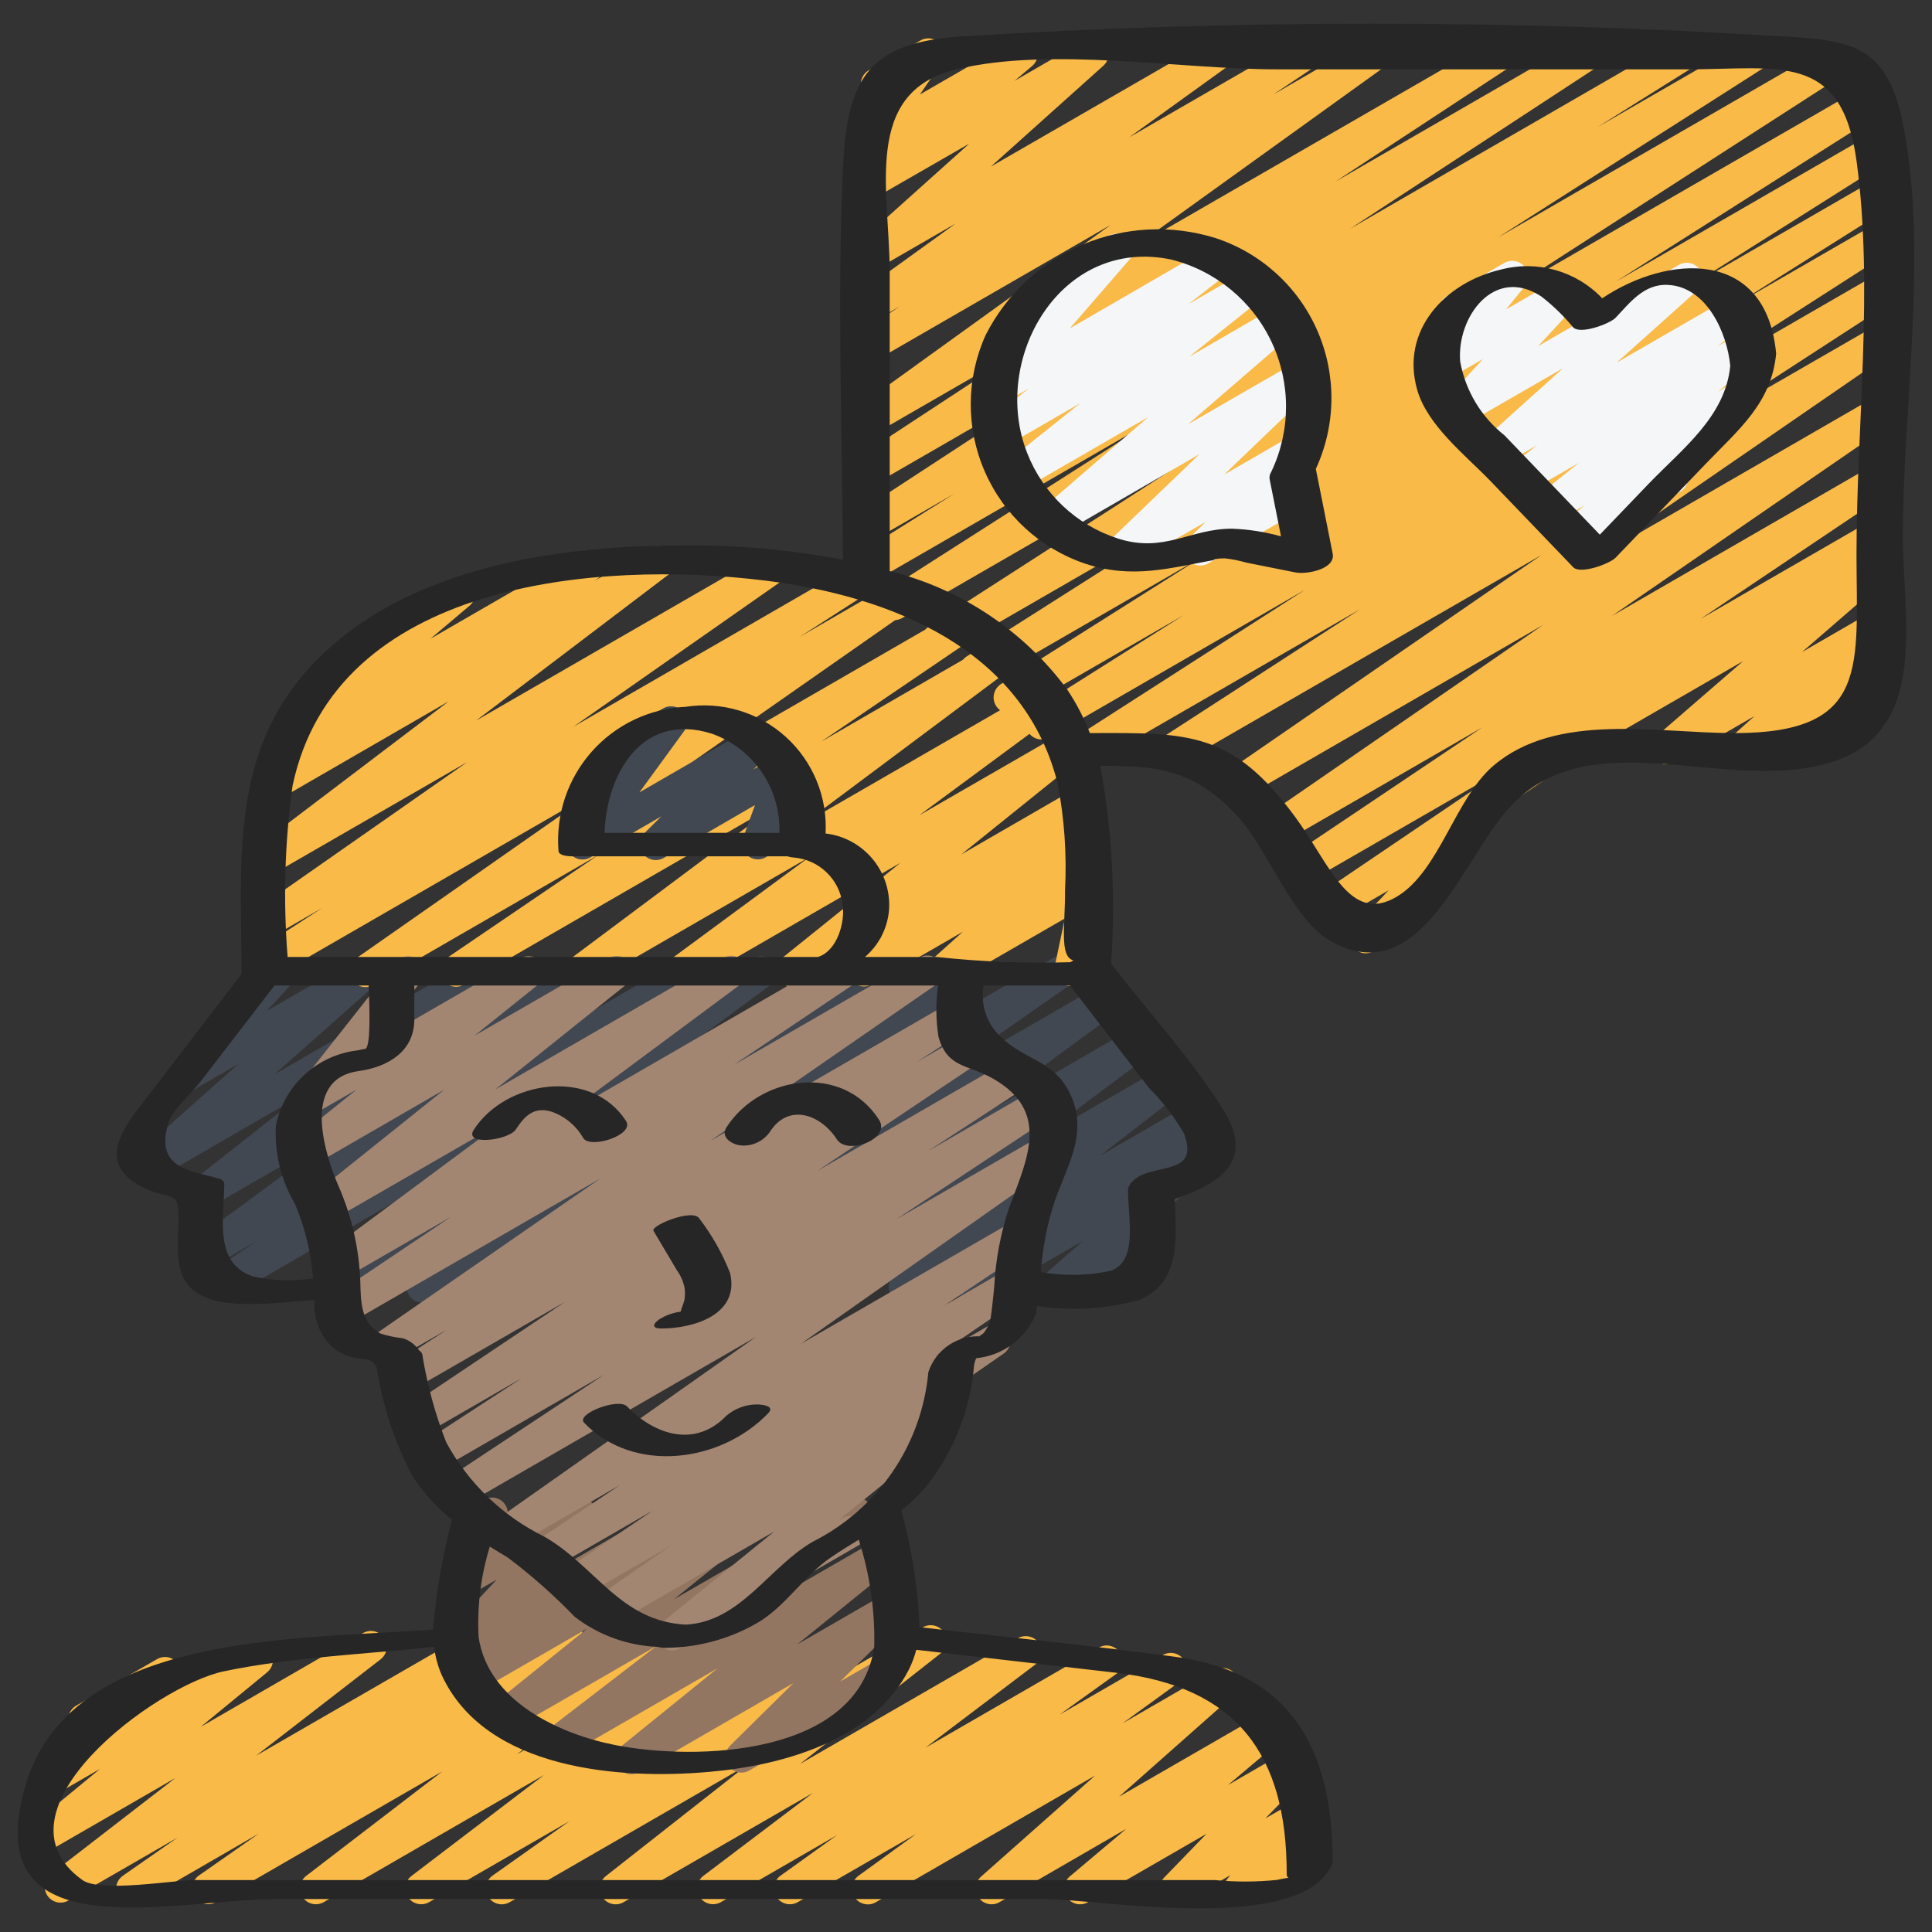
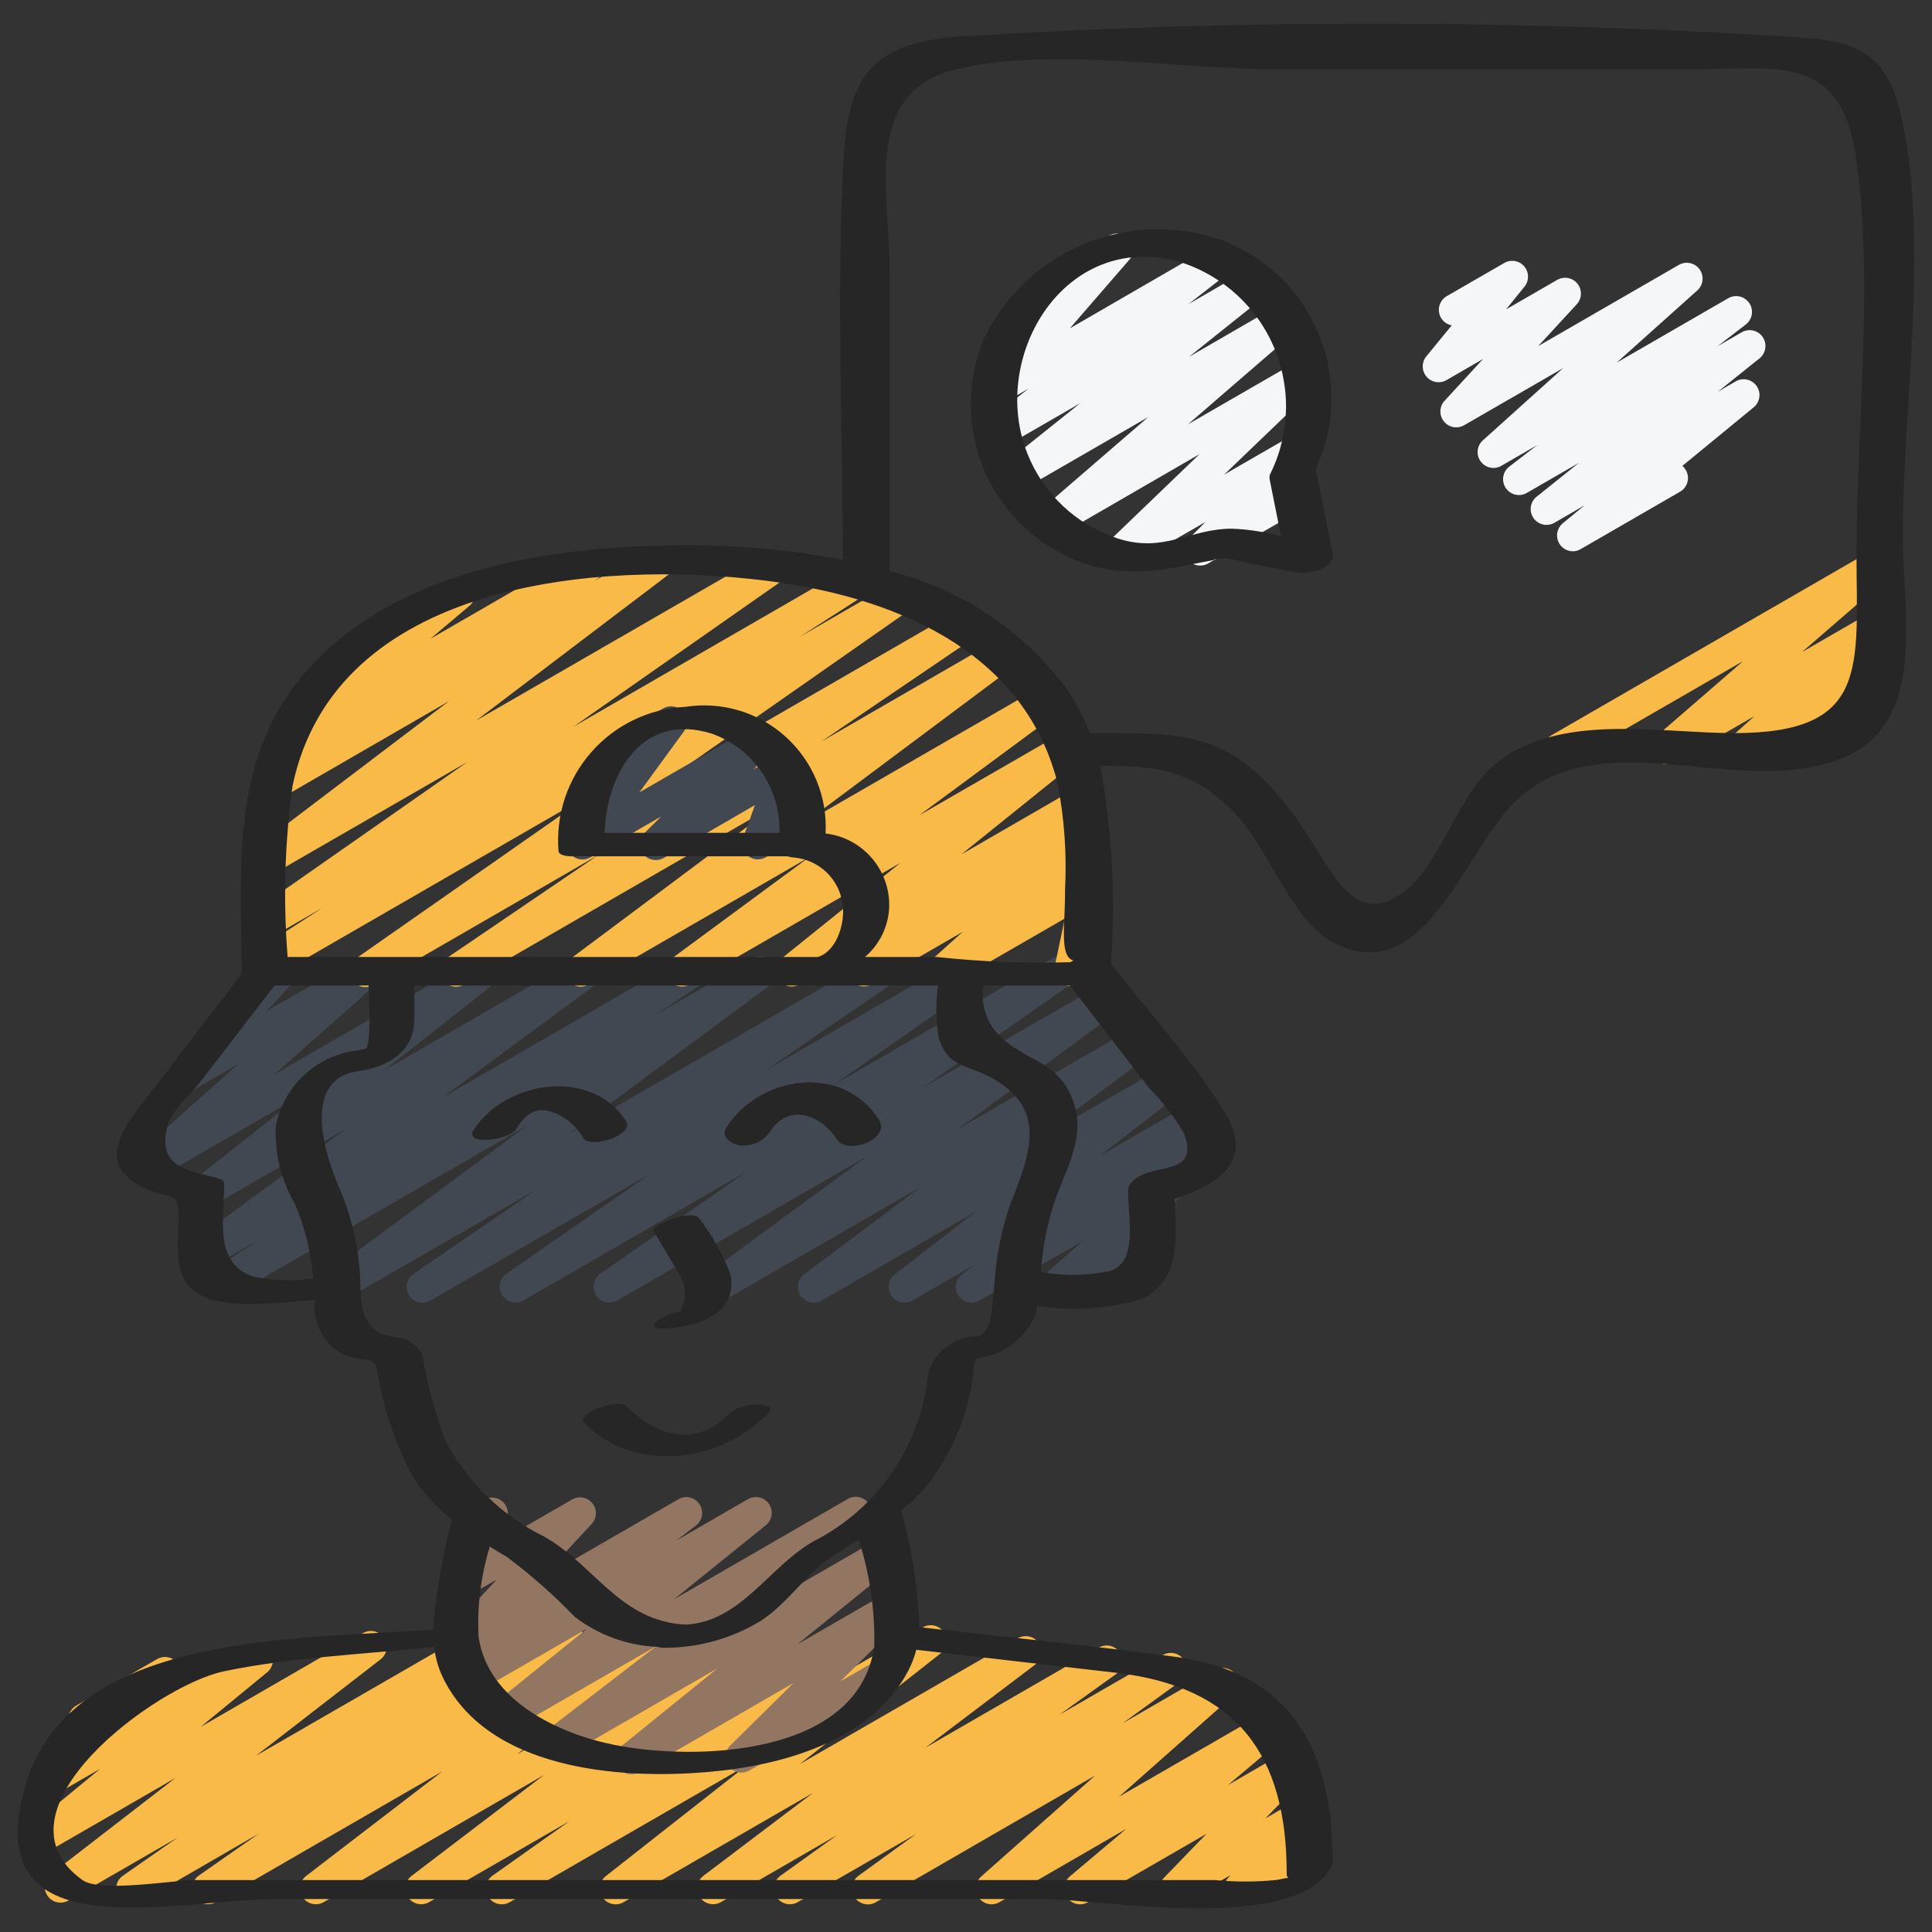
<svg xmlns="http://www.w3.org/2000/svg" xmlns:ns1="http://www.serif.com/" width="100%" height="100%" viewBox="0 0 70 70" version="1.1" xml:space="preserve" style="fill-rule:evenodd;clip-rule:evenodd;stroke-linejoin:round;stroke-miterlimit:1.414;">
  <rect x="0" y="0" width="70" height="70" fill="#333333" stroke="none" />
  <g>
    <path id="Path" d="M4.78,69.005c-0.251,0 -0.472,-0.163 -0.547,-0.402c-0.075,-0.239 0.013,-0.499 0.219,-0.642l1.985,-1.384l-3.959,2.283c-0.261,0.149 -0.593,0.072 -0.76,-0.178c-0.168,-0.25 -0.114,-0.586 0.122,-0.772l4.514,-3.489l-4.475,2.583c-0.258,0.146 -0.585,0.072 -0.754,-0.172c-0.169,-0.243 -0.125,-0.576 0.103,-0.767l2.398,-1.976l-1.526,0.88c-0.253,0.147 -0.576,0.079 -0.75,-0.156c-0.174,-0.236 -0.142,-0.564 0.073,-0.762l1.349,-1.254c-0.092,-0.05 -0.168,-0.124 -0.22,-0.215c-0.159,-0.274 -0.065,-0.625 0.21,-0.784l2.929,-1.685c0.253,-0.147 0.576,-0.08 0.75,0.156c0.173,0.235 0.142,0.564 -0.073,0.762l-0.438,0.408l3.097,-1.787c0.259,-0.15 0.589,-0.076 0.759,0.169c0.17,0.246 0.124,0.581 -0.107,0.77l-2.406,1.976l5.881,-3.398c0.261,-0.149 0.593,-0.071 0.761,0.178c0.168,0.25 0.114,0.586 -0.123,0.772l-4.51,3.491l8.294,-4.785c0.265,-0.147 0.599,-0.062 0.762,0.193c0.163,0.256 0.099,0.594 -0.147,0.773l-1.98,1.376l4.065,-2.342c0.265,-0.147 0.599,-0.062 0.762,0.193c0.163,0.256 0.098,0.594 -0.147,0.773l-2.18,1.527l4.316,-2.493c0.262,-0.151 0.595,-0.073 0.763,0.178c0.167,0.25 0.112,0.588 -0.126,0.773l-4.934,3.786l8.204,-4.737c0.262,-0.149 0.593,-0.069 0.76,0.181c0.167,0.25 0.112,0.586 -0.126,0.771l-4.801,3.656l7.984,-4.608c0.265,-0.148 0.599,-0.064 0.762,0.191c0.164,0.255 0.101,0.593 -0.143,0.772l-2.78,1.97l4.846,-2.797c0.261,-0.15 0.593,-0.073 0.761,0.176c0.169,0.249 0.117,0.586 -0.12,0.772l-5.095,4.005l7.897,-4.558c0.262,-0.149 0.595,-0.07 0.762,0.181c0.167,0.251 0.111,0.588 -0.129,0.772l-3.979,3.012l6.281,-3.627c0.265,-0.149 0.6,-0.067 0.764,0.189c0.165,0.255 0.102,0.595 -0.143,0.774l-2.045,1.468l3.746,-2.162c0.264,-0.15 0.599,-0.069 0.765,0.186c0.165,0.254 0.104,0.594 -0.141,0.774l-2.085,1.515l3.336,-1.927c0.255,-0.147 0.58,-0.078 0.753,0.161c0.172,0.239 0.135,0.57 -0.085,0.765l-4.131,3.659l5.329,-3.076c0.257,-0.147 0.584,-0.074 0.754,0.168c0.17,0.243 0.128,0.575 -0.098,0.767l-2.042,1.721l2.2,-1.27c0.248,-0.141 0.561,-0.079 0.737,0.145c0.175,0.225 0.159,0.544 -0.038,0.75l-1.542,1.582l1.238,-0.714c0.244,-0.139 0.552,-0.082 0.73,0.136c0.177,0.218 0.171,0.532 -0.015,0.742l-0.325,0.365c0.247,0.025 0.45,0.207 0.503,0.45c0.052,0.243 -0.058,0.492 -0.274,0.617l-2.5,1.442c-0.243,0.138 -0.55,0.08 -0.727,-0.136c-0.177,-0.217 -0.171,-0.53 0.013,-0.74l0.093,-0.106l-1.703,0.982c-0.248,0.143 -0.563,0.082 -0.739,-0.143c-0.176,-0.225 -0.159,-0.546 0.039,-0.752l1.533,-1.584l-4.297,2.479c-0.257,0.147 -0.584,0.074 -0.754,-0.168c-0.17,-0.243 -0.128,-0.575 0.098,-0.767l2.042,-1.721l-4.593,2.656c-0.254,0.145 -0.577,0.075 -0.749,-0.163c-0.171,-0.237 -0.136,-0.566 0.081,-0.762l4.131,-3.661l-7.945,4.59c-0.264,0.15 -0.6,0.068 -0.765,-0.186c-0.166,-0.255 -0.104,-0.594 0.14,-0.775l2.084,-1.513l-4.287,2.47c-0.264,0.15 -0.599,0.067 -0.764,-0.188c-0.165,-0.256 -0.102,-0.595 0.144,-0.774l2.049,-1.47l-4.215,2.432c-0.262,0.146 -0.592,0.066 -0.758,-0.184c-0.166,-0.25 -0.111,-0.585 0.125,-0.769l3.974,-3.007l-6.863,3.96c-0.26,0.15 -0.592,0.074 -0.761,-0.175c-0.169,-0.249 -0.116,-0.586 0.12,-0.773l5.101,-4.008l-8.587,4.956c-0.265,0.153 -0.604,0.071 -0.769,-0.187c-0.165,-0.258 -0.099,-0.601 0.151,-0.778l2.787,-1.973l-5.091,2.938c-0.262,0.148 -0.593,0.069 -0.76,-0.181c-0.167,-0.25 -0.112,-0.587 0.126,-0.771l4.8,-3.657l-7.984,4.609c-0.262,0.147 -0.592,0.068 -0.759,-0.181c-0.166,-0.249 -0.113,-0.585 0.123,-0.77l4.934,-3.786l-8.205,4.737c-0.265,0.147 -0.599,0.062 -0.762,-0.194c-0.163,-0.255 -0.098,-0.594 0.147,-0.772l2.18,-1.524l-4.316,2.496c-0.087,0.051 -0.186,0.078 -0.287,0.078Z" style="fill:#f9ba48;fill-rule:nonzero;" />
    <path id="Path1" ns1:id="Path" d="M15.307,47.202c-0.251,0 -0.473,-0.164 -0.548,-0.404c-0.074,-0.24 0.016,-0.5 0.223,-0.642l4.519,-3.098l-7.053,4.064c-0.264,0.152 -0.6,0.072 -0.767,-0.182c-0.167,-0.254 -0.106,-0.595 0.139,-0.776l7.296,-5.393l-10.811,6.236c-0.269,0.156 -0.613,0.069 -0.776,-0.195c-0.163,-0.263 -0.087,-0.61 0.172,-0.78l1.636,-1.086l-1.721,0.993c-0.264,0.152 -0.601,0.072 -0.767,-0.183c-0.167,-0.255 -0.105,-0.595 0.141,-0.775l5.562,-4.093l-4.957,2.862c-0.26,0.149 -0.591,0.072 -0.759,-0.176c-0.169,-0.248 -0.118,-0.584 0.117,-0.771l3.941,-3.105l-5.269,3.046c-0.255,0.148 -0.58,0.078 -0.752,-0.16c-0.172,-0.239 -0.136,-0.57 0.085,-0.765l3.69,-3.276l-1.663,0.96c-0.246,0.144 -0.56,0.087 -0.738,-0.136c-0.178,-0.222 -0.166,-0.541 0.028,-0.75l2.355,-2.555c-0.126,-0.269 -0.027,-0.59 0.23,-0.74l1.032,-0.595c0.246,-0.143 0.559,-0.084 0.736,0.137c0.178,0.222 0.166,0.54 -0.027,0.749l-0.938,1.016l3.302,-1.899c0.255,-0.147 0.58,-0.078 0.753,0.161c0.172,0.239 0.135,0.57 -0.085,0.765l-3.69,3.271l7.282,-4.204c0.26,-0.149 0.592,-0.072 0.76,0.176c0.168,0.248 0.117,0.584 -0.117,0.771l-3.939,3.104l7.022,-4.053c0.263,-0.152 0.6,-0.072 0.767,0.183c0.166,0.255 0.105,0.596 -0.141,0.776l-5.568,4.099l8.755,-5.054c0.268,-0.148 0.604,-0.06 0.765,0.2c0.161,0.259 0.09,0.6 -0.161,0.774l-1.635,1.085l3.569,-2.065c0.263,-0.148 0.596,-0.066 0.761,0.186c0.165,0.253 0.106,0.59 -0.134,0.772l-7.294,5.392l11.015,-6.356c0.266,-0.152 0.606,-0.068 0.769,0.192c0.164,0.26 0.094,0.603 -0.158,0.778l-4.519,3.097l7.056,-4.074c0.266,-0.155 0.608,-0.072 0.773,0.189c0.165,0.26 0.095,0.605 -0.159,0.78l-5.23,3.645l7.974,-4.606c0.268,-0.17 0.622,-0.091 0.792,0.176c0.171,0.268 0.092,0.622 -0.176,0.793l-5.357,3.735l6.447,-3.723c0.264,-0.152 0.601,-0.072 0.768,0.183c0.166,0.255 0.104,0.596 -0.141,0.776l-5.809,4.272l6.373,-3.68c0.263,-0.151 0.598,-0.072 0.766,0.181c0.167,0.253 0.108,0.593 -0.135,0.775l-4.205,3.148l4.664,-2.692c0.262,-0.154 0.598,-0.077 0.767,0.175c0.169,0.252 0.112,0.592 -0.129,0.776l-2.946,2.28l3.319,-1.916c0.261,-0.139 0.585,-0.056 0.747,0.191c0.163,0.246 0.112,0.576 -0.118,0.762l-0.482,0.359l0.355,-0.204c0.255,-0.143 0.577,-0.072 0.747,0.165c0.171,0.237 0.136,0.565 -0.081,0.761l-2.387,2.102c0.102,0.05 0.185,0.13 0.24,0.229c0.158,0.274 0.065,0.624 -0.209,0.783l-3.468,2.001c-0.255,0.143 -0.576,0.071 -0.747,-0.166c-0.17,-0.237 -0.135,-0.564 0.082,-0.76l1.405,-1.237l-3.749,2.163c-0.263,0.151 -0.599,0.072 -0.766,-0.181c-0.167,-0.253 -0.108,-0.593 0.135,-0.775l0.486,-0.364l-2.286,1.32c-0.261,0.149 -0.593,0.071 -0.76,-0.179c-0.168,-0.249 -0.114,-0.586 0.123,-0.771l2.947,-2.28l-5.597,3.23c-0.262,0.151 -0.598,0.072 -0.765,-0.181c-0.167,-0.253 -0.108,-0.593 0.134,-0.775l4.202,-3.15l-7.114,4.106c-0.263,0.152 -0.6,0.072 -0.767,-0.183c-0.167,-0.255 -0.105,-0.596 0.141,-0.777l5.809,-4.265l-9.053,5.225c-0.265,0.146 -0.599,0.062 -0.761,-0.194c-0.163,-0.256 -0.099,-0.594 0.146,-0.772l5.356,-3.735l-8.146,4.704c-0.265,0.144 -0.596,0.058 -0.758,-0.197c-0.161,-0.254 -0.098,-0.59 0.144,-0.769l5.224,-3.634l-7.969,4.597c-0.087,0.051 -0.186,0.079 -0.287,0.08Z" style="fill:#424852;fill-rule:nonzero;" />
    <path id="Path2" ns1:id="Path" d="M13.237,35.763c-0.251,0 -0.472,-0.163 -0.547,-0.402c-0.075,-0.239 0.013,-0.499 0.219,-0.642l8.565,-5.988l-11.561,6.672c-0.269,0.153 -0.612,0.065 -0.773,-0.2c-0.162,-0.264 -0.084,-0.609 0.175,-0.779l2.374,-1.536l-1.776,1.025c-0.266,0.159 -0.61,0.077 -0.777,-0.185c-0.166,-0.261 -0.095,-0.607 0.161,-0.782l7.638,-5.338l-7.022,4.05c-0.262,0.146 -0.592,0.066 -0.758,-0.184c-0.165,-0.25 -0.111,-0.585 0.126,-0.77l6.977,-5.294l-6.153,3.557c-0.267,0.155 -0.608,0.072 -0.773,-0.189c-0.165,-0.26 -0.095,-0.604 0.159,-0.779l0.857,-0.595c-0.241,0.001 -0.456,-0.15 -0.539,-0.376c-0.083,-0.226 -0.016,-0.48 0.168,-0.635l2.276,-1.926c-0.209,-0.076 -0.354,-0.265 -0.374,-0.486c-0.02,-0.221 0.089,-0.434 0.279,-0.546l4.192,-2.419c0.257,-0.149 0.586,-0.077 0.757,0.166c0.171,0.244 0.128,0.578 -0.1,0.769l-1.407,1.19l5.416,-3.127c0.266,-0.155 0.608,-0.071 0.773,0.189c0.165,0.261 0.095,0.605 -0.159,0.78l-0.115,0.077l2.082,-1.203c0.263,-0.154 0.6,-0.076 0.769,0.178c0.168,0.254 0.109,0.595 -0.135,0.777l-6.976,5.293l10.538,-6.081c0.266,-0.153 0.605,-0.069 0.77,0.189c0.165,0.259 0.096,0.602 -0.155,0.778l-7.632,5.34l9.982,-5.765c0.27,-0.165 0.623,-0.08 0.789,0.19c0.165,0.27 0.08,0.624 -0.19,0.789l-2.375,1.526l3.409,-1.969c0.266,-0.153 0.605,-0.069 0.769,0.19c0.165,0.259 0.097,0.601 -0.154,0.777l-8.565,5.987l10.195,-5.886c0.268,-0.158 0.613,-0.075 0.779,0.189c0.165,0.264 0.09,0.611 -0.17,0.783l-5.494,3.731l6.31,-3.646c0.263,-0.152 0.598,-0.072 0.766,0.181c0.167,0.253 0.108,0.593 -0.135,0.775l-7.572,5.657l8.49,-4.901c0.264,-0.157 0.605,-0.078 0.773,0.179c0.168,0.257 0.104,0.601 -0.145,0.78l-4.931,3.642l5.175,-2.983c0.259,-0.147 0.587,-0.071 0.756,0.175c0.168,0.245 0.12,0.579 -0.11,0.768l-4.295,3.456l4.156,-2.401c0.262,-0.155 0.6,-0.078 0.769,0.175c0.169,0.253 0.111,0.595 -0.132,0.778l-1.01,0.774l0.491,-0.283c0.252,-0.134 0.565,-0.062 0.733,0.169c0.168,0.23 0.141,0.549 -0.064,0.749l-1.086,0.971l0.428,-0.246c0.196,-0.114 0.44,-0.102 0.624,0.031c0.183,0.133 0.272,0.362 0.225,0.584l-0.412,1.958c0.229,0.054 0.402,0.242 0.437,0.475c0.034,0.233 -0.077,0.463 -0.281,0.581l-0.651,0.376c-0.196,0.114 -0.44,0.101 -0.624,-0.032c-0.184,-0.133 -0.272,-0.361 -0.225,-0.583l0.37,-1.754l-4.114,2.374c-0.252,0.133 -0.564,0.061 -0.732,-0.169c-0.168,-0.231 -0.141,-0.55 0.064,-0.749l1.085,-0.973l-3.291,1.9c-0.262,0.155 -0.599,0.078 -0.769,-0.175c-0.169,-0.253 -0.111,-0.594 0.133,-0.778l1.006,-0.771l-2.99,1.727c-0.26,0.154 -0.594,0.079 -0.765,-0.17c-0.171,-0.248 -0.119,-0.587 0.118,-0.774l4.299,-3.459l-7.636,4.408c-0.263,0.151 -0.598,0.07 -0.765,-0.184c-0.166,-0.254 -0.106,-0.593 0.138,-0.774l4.941,-3.643l-7.975,4.604c-0.263,0.152 -0.598,0.073 -0.765,-0.181c-0.168,-0.253 -0.109,-0.592 0.134,-0.774l7.572,-5.658l-11.465,6.619c-0.267,0.15 -0.604,0.064 -0.767,-0.195c-0.163,-0.259 -0.093,-0.601 0.158,-0.776l5.489,-3.731l-8.146,4.704c-0.091,0.055 -0.195,0.084 -0.301,0.083Z" style="fill:#f9ba48;fill-rule:nonzero;" />
    <path id="Path3" ns1:id="Path" d="M56.501,27.71c-0.26,0 -0.487,-0.175 -0.554,-0.426c-0.067,-0.25 0.042,-0.515 0.267,-0.645l11.572,-6.681c0.256,-0.147 0.582,-0.076 0.754,0.165c0.171,0.241 0.131,0.572 -0.092,0.766l-3.156,2.735l2.494,-1.44c0.255,-0.147 0.58,-0.078 0.752,0.161c0.172,0.238 0.137,0.568 -0.083,0.764l-0.835,0.747l0.166,-0.095c0.239,-0.138 0.541,-0.086 0.721,0.123c0.179,0.208 0.186,0.514 0.015,0.73l-0.64,0.803c0.234,0.046 0.416,0.233 0.455,0.469c0.039,0.237 -0.073,0.472 -0.28,0.591l-1.973,1.14c-0.239,0.137 -0.541,0.085 -0.721,-0.123c-0.179,-0.209 -0.186,-0.515 -0.015,-0.731l0.402,-0.506l-2.355,1.36c-0.252,0.133 -0.564,0.061 -0.732,-0.169c-0.168,-0.231 -0.141,-0.55 0.064,-0.749l0.835,-0.749l-2.897,1.667c-0.256,0.147 -0.582,0.076 -0.754,-0.165c-0.171,-0.241 -0.131,-0.572 0.092,-0.766l3.155,-2.734l-6.37,3.679c-0.087,0.051 -0.186,0.078 -0.287,0.079Z" style="fill:#f9ba48;fill-rule:nonzero;" />
-     <path id="Path4" ns1:id="Path" d="M49.49,34.541c-0.229,0 -0.437,-0.136 -0.527,-0.346c-0.091,-0.211 -0.048,-0.455 0.109,-0.621l1.239,-1.315l-1.748,1.01c-0.268,0.152 -0.608,0.066 -0.771,-0.195c-0.163,-0.26 -0.091,-0.603 0.162,-0.777l6.589,-4.463l-7.007,4.044c-0.268,0.15 -0.606,0.063 -0.768,-0.197c-0.162,-0.26 -0.091,-0.602 0.162,-0.776l6.778,-4.55l-7.187,4.15c-0.173,0.109 -0.391,0.118 -0.573,0.023c-0.181,-0.095 -0.298,-0.28 -0.307,-0.485c-0.008,-0.205 0.093,-0.398 0.267,-0.508l10,-6.891l-10.65,6.15c-0.266,0.152 -0.606,0.068 -0.77,-0.192c-0.164,-0.26 -0.094,-0.603 0.159,-0.778l11.201,-7.713l-13.011,7.506c-0.27,0.165 -0.623,0.081 -0.789,-0.19c-0.166,-0.27 -0.081,-0.623 0.189,-0.789l7.053,-4.57l-9.629,5.559c-0.27,0.158 -0.617,0.071 -0.78,-0.197c-0.162,-0.267 -0.081,-0.615 0.184,-0.783l8.234,-5.287l-9.263,5.349c-0.272,0.164 -0.624,0.077 -0.788,-0.194c-0.164,-0.271 -0.077,-0.624 0.194,-0.788l5.45,-3.442l-6.021,3.476c-0.271,0.164 -0.624,0.077 -0.788,-0.194c-0.163,-0.271 -0.076,-0.624 0.195,-0.788l7.287,-4.606l-7.94,4.588c-0.27,0.154 -0.614,0.065 -0.775,-0.201c-0.161,-0.266 -0.081,-0.612 0.181,-0.78l9.651,-6.13l-10.414,6.013c-0.27,0.153 -0.612,0.065 -0.774,-0.2c-0.161,-0.264 -0.083,-0.609 0.176,-0.779l12.823,-8.261l-13.799,7.966c-0.27,0.159 -0.618,0.071 -0.78,-0.196c-0.163,-0.268 -0.082,-0.616 0.183,-0.783l9.653,-6.166l-10.037,5.795c-0.27,0.146 -0.607,0.054 -0.765,-0.209c-0.158,-0.263 -0.082,-0.603 0.174,-0.773l3.46,-2.174l-2.868,1.656c-0.269,0.157 -0.615,0.07 -0.778,-0.195c-0.162,-0.266 -0.084,-0.613 0.178,-0.782l8.949,-5.852l-8.348,4.819c-0.269,0.153 -0.61,0.066 -0.772,-0.198c-0.162,-0.263 -0.087,-0.607 0.171,-0.778l6.31,-4.143l-5.707,3.295c-0.265,0.154 -0.603,0.072 -0.769,-0.185c-0.166,-0.257 -0.101,-0.599 0.147,-0.778l9.142,-6.59l-8.526,4.922c-0.268,0.16 -0.615,0.075 -0.78,-0.19c-0.165,-0.265 -0.087,-0.614 0.175,-0.784l1.491,-0.997l-0.886,0.511c-0.264,0.151 -0.601,0.07 -0.766,-0.186c-0.166,-0.256 -0.103,-0.597 0.143,-0.776l3.546,-2.558l-2.923,1.686c-0.252,0.136 -0.565,0.064 -0.734,-0.167c-0.169,-0.231 -0.141,-0.552 0.064,-0.751l4.077,-3.657l-3.407,1.96c-0.257,0.147 -0.584,0.074 -0.754,-0.168c-0.17,-0.243 -0.127,-0.575 0.098,-0.767l0.638,-0.537c-0.234,0.125 -0.522,0.073 -0.698,-0.125c-0.176,-0.198 -0.194,-0.49 -0.043,-0.708l0.854,-1.242c-0.218,0.009 -0.423,-0.101 -0.537,-0.286c-0.159,-0.274 -0.066,-0.625 0.208,-0.784l1.873,-1.082c0.232,-0.134 0.527,-0.09 0.709,0.108c0.182,0.197 0.203,0.494 0.05,0.715l-0.779,1.134l3.41,-1.966c0.258,-0.147 0.584,-0.074 0.754,0.169c0.171,0.242 0.128,0.574 -0.097,0.766l-0.637,0.537l2.548,-1.472c0.254,-0.146 0.578,-0.077 0.751,0.16c0.172,0.238 0.137,0.568 -0.081,0.764l-4.075,3.655l7.937,-4.579c0.264,-0.151 0.601,-0.07 0.767,0.186c0.166,0.256 0.103,0.596 -0.144,0.776l-3.549,2.557l6.102,-3.519c0.267,-0.15 0.605,-0.063 0.767,0.197c0.162,0.261 0.091,0.602 -0.161,0.776l-1.492,0.996l3.416,-1.969c0.265,-0.153 0.603,-0.072 0.769,0.185c0.167,0.257 0.102,0.6 -0.147,0.778l-9.147,6.582l13.075,-7.545c0.269,-0.152 0.61,-0.065 0.772,0.198c0.162,0.263 0.087,0.608 -0.171,0.779l-6.31,4.145l8.871,-5.122c0.27,-0.156 0.615,-0.069 0.778,0.196c0.163,0.266 0.084,0.613 -0.178,0.782l-8.937,5.851l11.823,-6.829c0.271,-0.163 0.624,-0.076 0.788,0.196c0.163,0.271 0.075,0.624 -0.196,0.788l-3.459,2.167l5.466,-3.151c0.269,-0.15 0.609,-0.061 0.77,0.203c0.16,0.264 0.083,0.607 -0.175,0.777l-9.658,6.165l12.019,-6.939c0.269,-0.148 0.607,-0.058 0.767,0.204c0.159,0.262 0.085,0.603 -0.17,0.774l-12.818,8.259l13.539,-7.815c0.27,-0.164 0.623,-0.078 0.788,0.193c0.164,0.271 0.078,0.624 -0.193,0.788l-9.656,6.131l9.229,-5.329c0.271,-0.163 0.624,-0.076 0.788,0.195c0.164,0.271 0.077,0.624 -0.195,0.787l-7.29,4.608l6.697,-3.866c0.27,-0.152 0.612,-0.061 0.772,0.204c0.16,0.265 0.08,0.61 -0.18,0.778l-5.442,3.431l4.85,-2.799c0.27,-0.158 0.617,-0.071 0.78,0.197c0.163,0.267 0.081,0.616 -0.183,0.783l-8.245,5.294l7.649,-4.418c0.269,-0.15 0.608,-0.061 0.769,0.201c0.161,0.263 0.086,0.606 -0.17,0.777l-7.048,4.576l6.449,-3.718c0.267,-0.152 0.606,-0.068 0.77,0.192c0.164,0.26 0.094,0.603 -0.158,0.778l-11.199,7.711l10.587,-6.113c0.266,-0.15 0.604,-0.066 0.767,0.193c0.164,0.258 0.096,0.599 -0.154,0.775l-9.999,6.885l9.386,-5.42c0.268,-0.15 0.606,-0.063 0.768,0.198c0.162,0.26 0.091,0.602 -0.162,0.775l-6.781,4.555l6.175,-3.564c0.268,-0.153 0.607,-0.067 0.771,0.194c0.163,0.26 0.091,0.604 -0.163,0.777l-14.441,9.785c0.07,0.202 0.022,0.426 -0.124,0.582l-2.41,2.55c0.018,0.022 0.035,0.046 0.049,0.071c0.158,0.275 0.064,0.625 -0.21,0.784l-1.492,0.858c-0.084,0.049 -0.179,0.075 -0.276,0.077Z" style="fill:#f9ba48;fill-rule:nonzero;" />
    <path id="Path5" ns1:id="Path" d="M47.034,20.733c-0.309,0 -0.563,-0.245 -0.573,-0.554l-0.039,-1.291l-2.662,1.534c-0.249,0.135 -0.558,0.069 -0.73,-0.156c-0.172,-0.225 -0.154,-0.541 0.041,-0.745l0.604,-0.608l-2.838,1.636c-0.251,0.154 -0.579,0.092 -0.757,-0.143c-0.178,-0.236 -0.148,-0.568 0.069,-0.768l3.311,-3.183l-5.07,2.933c-0.256,0.147 -0.582,0.076 -0.753,-0.165c-0.171,-0.24 -0.132,-0.572 0.091,-0.766l3.875,-3.346l-4.544,2.623c-0.26,0.151 -0.592,0.075 -0.762,-0.173c-0.169,-0.249 -0.118,-0.586 0.117,-0.773l2.725,-2.18l-2.658,1.535c-0.261,0.151 -0.594,0.075 -0.763,-0.175c-0.169,-0.25 -0.115,-0.588 0.123,-0.774l1.433,-1.117l-0.901,0.521c-0.243,0.141 -0.552,0.086 -0.731,-0.131c-0.178,-0.217 -0.174,-0.531 0.011,-0.742l2.164,-2.489c-0.281,0.148 -0.628,0.04 -0.776,-0.24c-0.147,-0.281 -0.04,-0.628 0.241,-0.775l2.915,-1.685c0.243,-0.141 0.552,-0.085 0.731,0.131c0.179,0.217 0.174,0.531 -0.01,0.743l-2.156,2.488l5.095,-2.949c0.262,-0.156 0.6,-0.08 0.77,0.173c0.17,0.252 0.113,0.594 -0.129,0.777l-1.432,1.117l2.099,-1.213c0.26,-0.148 0.59,-0.072 0.759,0.176c0.168,0.247 0.118,0.582 -0.115,0.769l-2.727,2.18l3.171,-1.833c0.256,-0.15 0.585,-0.08 0.757,0.163c0.173,0.242 0.131,0.576 -0.095,0.769l-3.871,3.346l3.938,-2.272c0.251,-0.154 0.579,-0.092 0.757,0.143c0.178,0.235 0.148,0.567 -0.069,0.768l-3.314,3.182l2.479,-1.43c0.248,-0.135 0.558,-0.069 0.729,0.155c0.172,0.225 0.154,0.541 -0.041,0.745l-0.681,0.689c0.134,-0.027 0.274,-0.006 0.394,0.059c0.177,0.098 0.289,0.282 0.295,0.483l0.049,1.51c0.213,0.073 0.363,0.264 0.384,0.487c0.022,0.223 -0.089,0.439 -0.283,0.552l-0.362,0.211c-0.086,0.05 -0.185,0.077 -0.285,0.078Z" style="fill:#f4f6f8;fill-rule:nonzero;" />
    <path id="Path6" ns1:id="Path" d="M56.989,19.974c-0.243,0 -0.459,-0.152 -0.541,-0.38c-0.081,-0.228 -0.011,-0.482 0.176,-0.636l0.789,-0.649l-1.07,0.618c-0.262,0.168 -0.609,0.097 -0.784,-0.16c-0.175,-0.257 -0.114,-0.606 0.138,-0.788l1.51,-1.209l-1.889,1.09c-0.261,0.15 -0.594,0.072 -0.762,-0.179c-0.168,-0.25 -0.113,-0.588 0.125,-0.772l1.018,-0.784l-1.317,0.761c-0.252,0.135 -0.566,0.064 -0.735,-0.168c-0.169,-0.231 -0.141,-0.551 0.065,-0.75l2.921,-2.628l-3.583,2.066c-0.246,0.142 -0.559,0.084 -0.736,-0.138c-0.177,-0.222 -0.166,-0.54 0.027,-0.748l1.394,-1.514l-1.325,0.766c-0.241,0.139 -0.546,0.086 -0.725,-0.126c-0.18,-0.212 -0.182,-0.522 -0.005,-0.736l0.918,-1.12c-0.236,-0.045 -0.418,-0.231 -0.458,-0.468c-0.04,-0.236 0.071,-0.472 0.279,-0.592l2.086,-1.203c0.24,-0.138 0.544,-0.085 0.723,0.126c0.178,0.211 0.181,0.52 0.006,0.734l-0.666,0.823l1.85,-1.068c0.246,-0.143 0.559,-0.084 0.736,0.137c0.178,0.222 0.166,0.54 -0.027,0.748l-1.394,1.512l5.091,-2.939c0.255,-0.149 0.582,-0.081 0.755,0.158c0.173,0.239 0.137,0.571 -0.085,0.767l-2.922,2.616l4.04,-2.333c0.262,-0.155 0.599,-0.078 0.769,0.175c0.169,0.253 0.111,0.594 -0.132,0.777l-1.02,0.785l0.876,-0.506c0.26,-0.15 0.591,-0.075 0.761,0.173c0.169,0.248 0.119,0.584 -0.115,0.772l-1.51,1.209l0.642,-0.372c0.259,-0.154 0.592,-0.081 0.764,0.167c0.171,0.247 0.122,0.585 -0.113,0.774l-2.579,2.118c0.051,0.043 0.093,0.095 0.126,0.152c0.159,0.275 0.065,0.626 -0.21,0.784l-3.596,2.077c-0.086,0.052 -0.185,0.08 -0.286,0.081Z" style="fill:#f4f6f8;fill-rule:nonzero;" />
    <path id="Path7" ns1:id="Path" d="M22.873,64.286c-0.242,-0.001 -0.458,-0.154 -0.539,-0.383c-0.081,-0.228 -0.009,-0.483 0.179,-0.636l3.486,-2.821l-5.566,3.212c-0.262,0.152 -0.596,0.074 -0.764,-0.178c-0.168,-0.252 -0.112,-0.59 0.128,-0.774l3.992,-3.07l-5.202,3.002c-0.259,0.15 -0.59,0.074 -0.759,-0.172c-0.17,-0.247 -0.121,-0.583 0.112,-0.771l3.332,-2.687l-3.932,2.268c-0.262,0.152 -0.596,0.074 -0.764,-0.178c-0.168,-0.251 -0.112,-0.59 0.128,-0.774l0.718,-0.547l-0.563,0.325c-0.246,0.142 -0.559,0.083 -0.736,-0.14c-0.177,-0.222 -0.165,-0.541 0.029,-0.749l1.844,-1.982l-0.857,0.494c-0.212,0.123 -0.478,0.097 -0.663,-0.064c-0.185,-0.161 -0.247,-0.421 -0.155,-0.648l0.545,-1.34c-0.072,-0.049 -0.131,-0.113 -0.173,-0.188c-0.158,-0.275 -0.064,-0.624 0.21,-0.783l0.636,-0.367c0.213,-0.122 0.479,-0.096 0.664,0.064c0.184,0.161 0.246,0.422 0.155,0.648l-0.345,0.85l2.718,-1.569c0.246,-0.141 0.558,-0.081 0.734,0.14c0.177,0.222 0.165,0.539 -0.027,0.747l-1.844,1.984l4.986,-2.879c0.261,-0.151 0.596,-0.073 0.764,0.178c0.168,0.252 0.111,0.591 -0.129,0.774l-0.719,0.549l2.609,-1.506c0.259,-0.146 0.587,-0.07 0.756,0.176c0.168,0.245 0.12,0.579 -0.11,0.768l-3.335,2.689l6.303,-3.639c0.262,-0.151 0.595,-0.073 0.762,0.178c0.168,0.251 0.113,0.588 -0.125,0.773l-3.992,3.07l4.36,-2.516c0.259,-0.149 0.589,-0.074 0.758,0.172c0.169,0.246 0.122,0.581 -0.11,0.77l-3.485,2.823l3.161,-1.824c0.249,-0.14 0.564,-0.075 0.737,0.153c0.174,0.227 0.153,0.548 -0.049,0.751l-2.295,2.266l1.299,-0.75c0.274,-0.156 0.623,-0.061 0.781,0.212c0.157,0.273 0.065,0.622 -0.207,0.782l-5.171,2.983c-0.25,0.14 -0.564,0.075 -0.738,-0.153c-0.173,-0.228 -0.152,-0.548 0.049,-0.751l2.295,-2.269l-5.59,3.228c-0.086,0.051 -0.185,0.078 -0.286,0.079Z" style="fill:#937661;fill-rule:nonzero;" />
    <path id="Path8" ns1:id="Path" d="M23.758,31.162c-0.233,0 -0.442,-0.14 -0.531,-0.355c-0.089,-0.215 -0.039,-0.462 0.126,-0.626l0.607,-0.601l-2.573,1.486c-0.235,0.134 -0.532,0.087 -0.713,-0.115c-0.181,-0.201 -0.196,-0.502 -0.037,-0.721l1.613,-2.208c-0.276,0.154 -0.626,0.054 -0.78,-0.223c-0.154,-0.277 -0.054,-0.626 0.223,-0.78l2.336,-1.353c0.235,-0.134 0.532,-0.087 0.712,0.115c0.181,0.201 0.196,0.502 0.037,0.721l-1.612,2.208l4.055,-2.342c0.249,-0.14 0.564,-0.075 0.737,0.153c0.174,0.228 0.153,0.548 -0.049,0.752l-0.608,0.602l0.842,-0.487c0.208,-0.119 0.468,-0.096 0.652,0.058c0.185,0.153 0.254,0.405 0.174,0.631l-0.437,1.203l0.201,-0.114c0.178,-0.103 0.397,-0.103 0.574,0c0.178,0.103 0.287,0.292 0.287,0.497c0,0.205 -0.11,0.395 -0.287,0.497l-1.564,0.902c-0.208,0.118 -0.468,0.095 -0.651,-0.058c-0.184,-0.153 -0.253,-0.404 -0.174,-0.63l0.436,-1.205l-3.306,1.916c-0.088,0.051 -0.188,0.078 -0.29,0.077Z" style="fill:#424852;fill-rule:nonzero;" />
-     <path id="Path9" ns1:id="Path" d="M24.357,59.799c-0.243,-0.001 -0.458,-0.154 -0.539,-0.383c-0.081,-0.228 -0.009,-0.483 0.179,-0.636l4.054,-3.29l-5.915,3.416c-0.267,0.162 -0.615,0.081 -0.783,-0.183c-0.167,-0.263 -0.093,-0.613 0.168,-0.785l2.831,-1.965l-3.312,1.913c-0.266,0.148 -0.602,0.062 -0.764,-0.196c-0.163,-0.258 -0.095,-0.597 0.154,-0.774l3.212,-2.179l-3.68,2.124c-0.268,0.15 -0.606,0.063 -0.768,-0.197c-0.162,-0.26 -0.091,-0.602 0.162,-0.776l3.106,-2.082l-3.89,2.245c-0.266,0.156 -0.607,0.073 -0.773,-0.186c-0.165,-0.26 -0.097,-0.604 0.156,-0.78l9.432,-6.644l-10.628,6.136c-0.268,0.156 -0.612,0.07 -0.775,-0.194c-0.164,-0.264 -0.087,-0.61 0.172,-0.781l5.737,-3.797l-6.05,3.493c-0.269,0.147 -0.606,0.059 -0.766,-0.202c-0.16,-0.261 -0.087,-0.602 0.166,-0.775l3.671,-2.394l-3.637,2.1c-0.268,0.149 -0.606,0.063 -0.768,-0.198c-0.162,-0.26 -0.09,-0.602 0.162,-0.775l5.808,-3.89l-5.569,3.213c-0.268,0.147 -0.605,0.058 -0.766,-0.203c-0.16,-0.26 -0.087,-0.601 0.166,-0.774l1.891,-1.227l-2.043,1.172c-0.266,0.15 -0.603,0.066 -0.767,-0.193c-0.163,-0.258 -0.095,-0.599 0.155,-0.775l8.201,-5.676l-9.128,5.271c-0.269,0.168 -0.623,0.086 -0.791,-0.183c-0.168,-0.268 -0.086,-0.622 0.182,-0.79l4.341,-2.918l-3.872,2.237c-0.263,0.15 -0.597,0.07 -0.763,-0.183c-0.167,-0.253 -0.108,-0.591 0.134,-0.773l6.304,-4.682l-6.169,3.557c-0.26,0.155 -0.596,0.08 -0.766,-0.169c-0.171,-0.25 -0.118,-0.59 0.12,-0.776l4.764,-3.815l-4.854,2.805c-0.26,0.147 -0.589,0.071 -0.757,-0.175c-0.169,-0.247 -0.12,-0.581 0.112,-0.769l2.325,-1.866l-1.485,0.857c-0.238,0.136 -0.539,0.085 -0.719,-0.122c-0.179,-0.208 -0.187,-0.513 -0.018,-0.729l2.96,-3.756c-0.077,-0.255 0.031,-0.53 0.262,-0.664l0.573,-0.332c0.239,-0.139 0.542,-0.088 0.723,0.12c0.18,0.209 0.187,0.516 0.015,0.732l-1.786,2.266l5.414,-3.125c0.26,-0.148 0.589,-0.071 0.757,0.175c0.168,0.247 0.12,0.581 -0.112,0.769l-2.323,1.863l4.872,-2.813c0.26,-0.15 0.592,-0.075 0.761,0.173c0.169,0.247 0.119,0.584 -0.115,0.771l-4.763,3.816l8.26,-4.767c0.264,-0.151 0.599,-0.07 0.765,0.184c0.167,0.254 0.106,0.593 -0.137,0.774l-6.305,4.681l9.78,-5.646c0.268,-0.155 0.611,-0.07 0.775,0.193c0.164,0.263 0.089,0.608 -0.168,0.78l-4.334,2.915l6.741,-3.892c0.267,-0.151 0.604,-0.066 0.767,0.193c0.164,0.258 0.096,0.599 -0.154,0.775l-8.199,5.674l8.781,-5.069c0.269,-0.15 0.608,-0.062 0.769,0.201c0.161,0.262 0.086,0.605 -0.17,0.776l-1.905,1.238l1.613,-0.93c0.267,-0.148 0.603,-0.061 0.765,0.198c0.161,0.259 0.092,0.599 -0.158,0.774l-5.807,3.893l7.065,-4.079c0.174,-0.108 0.393,-0.114 0.573,-0.016c0.181,0.097 0.295,0.284 0.301,0.489c0.006,0.204 -0.098,0.397 -0.273,0.504l-3.672,2.394l3.989,-2.303c0.267,-0.148 0.604,-0.06 0.764,0.2c0.161,0.26 0.09,0.6 -0.161,0.774l-5.731,3.793l5.348,-3.087c0.266,-0.156 0.607,-0.073 0.773,0.186c0.165,0.26 0.097,0.604 -0.156,0.78l-9.432,6.64l7.707,-4.449c0.266,-0.144 0.599,-0.056 0.759,0.201c0.161,0.257 0.093,0.595 -0.154,0.771l-3.098,2.08l2.279,-1.316c0.267,-0.15 0.604,-0.064 0.767,0.195c0.163,0.259 0.093,0.601 -0.158,0.776l-3.212,2.19l1.857,-1.072c0.266,-0.148 0.601,-0.063 0.765,0.194c0.163,0.257 0.097,0.596 -0.151,0.774l-2.828,1.961l0.229,-0.129c0.259,-0.149 0.589,-0.074 0.758,0.172c0.17,0.246 0.122,0.581 -0.109,0.77l-4.064,3.289l0.183,-0.106c0.273,-0.143 0.609,-0.045 0.763,0.221c0.154,0.266 0.07,0.606 -0.189,0.771l-6.47,3.736c-0.088,0.051 -0.187,0.078 -0.289,0.077Z" style="fill:#a38671;fill-rule:nonzero;" />
    <path id="Shape" d="M64.631,1.321c-9.934,-0.618 -19.897,-0.618 -29.831,0c-3.265,0.229 -4.098,1.461 -4.251,4.658c-0.229,4.744 -0.032,9.542 -0.008,14.299c-1.956,-0.369 -3.944,-0.542 -5.935,-0.517c-4.721,0.018 -10.441,0.887 -13.675,4.754c-2.6,3.112 -2.18,6.958 -2.18,10.764l0,0.01l-3.266,4.26c-0.858,1.115 -2.159,2.542 -0.316,3.467c1.061,0.533 1.335,0 1.297,1.288c-0.026,0.888 -0.179,1.989 0.677,2.546c0.992,0.645 2.953,0.335 4.256,0.253c-0.055,0.62 0.167,1.233 0.606,1.674c0.23,0.2 0.506,0.342 0.803,0.412c0.405,0.105 0.622,-0.027 0.836,0.335c0.209,1.385 0.65,2.725 1.304,3.964c0.392,0.596 0.874,1.128 1.428,1.577c-0.346,1.304 -0.577,2.635 -0.688,3.98c-5.007,0.365 -13.164,0.081 -14.775,5.678c-1.748,6.059 5.352,4.083 9.158,4.083l27.799,0c1.939,0 9.325,1.324 10.405,-1.282c0,-0.013 -0.008,-0.021 -0.01,-0.032c-0.001,-0.012 0.02,-0.031 0.02,-0.049c0,-4.015 -1.466,-6.852 -5.724,-7.417c-3.074,-0.41 -6.165,-0.716 -9.247,-1.07c-0.055,-1.431 -0.277,-2.851 -0.659,-4.231c0.362,-0.284 0.691,-0.608 0.982,-0.966c0.951,-1.24 1.526,-2.727 1.655,-4.284c0.014,-0.091 0.04,-0.18 0.077,-0.264c0.966,-0.094 1.801,-0.716 2.168,-1.614c0.013,-0.094 0.02,-0.185 0.033,-0.278c1.246,0.191 2.518,0.113 3.731,-0.23c1.5,-0.641 1.314,-2.251 1.262,-3.645c1.568,-0.538 2.948,-1.344 1.757,-3.24c-1.165,-1.855 -2.72,-3.551 -4.065,-5.287c0.171,-2.396 0.041,-4.804 -0.387,-7.168c2.007,-0.007 3.362,0.094 4.965,1.816c1.096,1.177 1.974,3.741 3.384,4.535c3.322,1.872 4.801,-3.158 6.601,-4.978c3.028,-3.06 7.944,-0.243 11.715,-1.566c3.362,-1.18 2.41,-5.237 2.41,-8.115c0,-4.678 0.936,-10.386 0,-14.975c-0.562,-2.779 -1.815,-3.009 -4.312,-3.145Zm-54.031,27.148c1.558,-7.392 11.029,-8.187 17.129,-7.433c4.552,0.562 9.349,2.466 10.587,7.33c0.249,1.284 0.34,2.594 0.272,3.901c0.01,1.241 -0.218,2.392 0.305,2.53c-0.035,0.023 -0.076,0.04 -0.107,0.065c-1.614,0.049 -3.229,-0.014 -4.834,-0.188l-2.613,0c0.517,-0.442 0.834,-1.076 0.876,-1.755c0.067,-1.371 -0.939,-2.56 -2.303,-2.72c0.072,-1.326 -0.459,-2.613 -1.445,-3.504c-0.985,-0.891 -2.319,-1.289 -3.632,-1.085c-1.309,0.062 -2.537,0.651 -3.404,1.634c-0.867,0.982 -1.298,2.274 -1.196,3.581c0,0.187 0.39,0.202 0.494,0.202l7.802,0c0.078,0.025 0.159,0.04 0.241,0.044c0.905,0.081 1.633,0.777 1.754,1.678c0.107,0.641 -0.183,1.704 -0.892,1.924l-19.213,0c-0.165,-2.068 -0.105,-4.148 0.179,-6.204Zm17.64,1.706l-6.336,0c0.076,-2.149 1.356,-4.387 3.888,-3.593c1.51,0.539 2.498,1.991 2.448,3.593Zm-19.082,16.07c-1.432,-0.49 -1.032,-2.128 -1.032,-3.385c-0.027,-0.072 -0.087,-0.127 -0.161,-0.148c-0.994,-0.3 -2.353,-0.323 -1.877,-1.991c0.142,-0.502 0.863,-1.121 1.172,-1.524l2.685,-3.489l3.412,0c0.028,0.688 0.09,2.269 -0.13,2.295c-0.089,0.013 -0.176,0.031 -0.262,0.053c-1.476,0.167 -2.676,1.267 -2.97,2.723c-0.055,0.991 0.185,1.976 0.688,2.831c0.366,0.861 0.588,1.776 0.66,2.708c-0.727,0.113 -1.468,0.088 -2.185,-0.073Zm31.266,14.36c4.396,0.508 6.196,2.97 6.196,7.282c-0.009,0.08 0.018,0.128 0.07,0.147c-0.099,0.014 -0.229,0.036 -0.424,0.079c-0.75,0.077 -1.504,0.078 -2.254,0.005l-36.944,0c-0.771,0 -3.427,0.466 -4.081,0c-3.492,-2.493 2.668,-7.05 5.124,-7.563c2.455,-0.513 5.098,-0.616 7.619,-0.887c0.04,0.356 0.134,0.704 0.279,1.032c1.589,3.43 6.455,3.787 9.688,3.498c2.648,-0.23 5.905,-1.125 7.228,-3.697c0.117,-0.232 0.209,-0.475 0.273,-0.726l7.226,0.83Zm-8.749,-0.939c-0.588,3.98 -6.488,4.139 -9.408,3.556c-2.006,-0.399 -4.59,-1.59 -4.926,-3.909c-0.059,-1.108 0.079,-2.218 0.406,-3.278c0.209,0.13 0.417,0.261 0.633,0.385c0.871,0.653 1.687,1.375 2.442,2.159c0.866,0.666 1.918,1.047 3.01,1.09c0.108,0.033 0.221,0.044 0.333,0.033c1.198,-0.014 2.37,-0.35 3.393,-0.972c0.983,-0.635 1.597,-1.657 2.552,-2.305c0.335,-0.229 0.671,-0.434 1.004,-0.64c0.402,1.253 0.592,2.565 0.561,3.881Zm-2.217,-3.812c-1.6,0.918 -2.618,2.904 -4.613,3.01c-2.38,-0.126 -3.27,-2.126 -5.121,-3.187c-1.511,-0.743 -2.754,-1.938 -3.557,-3.419c-0.401,-1.027 -0.691,-2.095 -0.867,-3.184c-0.016,-0.062 -0.058,-0.115 -0.115,-0.145c-0.141,-0.213 -0.353,-0.37 -0.598,-0.443c-0.268,-0.029 -0.532,-0.084 -0.789,-0.165c-0.732,-0.371 -0.724,-1.175 -0.743,-1.881c-0.042,-1.179 -0.303,-2.34 -0.771,-3.424c-0.488,-1.109 -1.407,-3.901 0.688,-4.205c1.07,-0.146 2.032,-0.701 2.04,-1.864c0,-0.413 0,-0.826 0,-1.239l18.976,0c-0.087,0.616 -0.082,1.242 0.015,1.857c0.323,1.148 1.064,0.989 1.993,1.525c2.049,1.182 1.241,2.874 0.573,4.645c-0.313,0.935 -0.497,1.908 -0.547,2.893c-0.006,0.034 -0.01,0.069 -0.01,0.104c-0.036,0.362 -0.074,0.728 -0.13,1.104c-0.048,0.157 -0.123,0.304 -0.221,0.435c-0.088,0.115 -0.287,0.163 -0.075,0.152c-0.871,-0.074 -1.678,0.461 -1.95,1.292c-0.241,2.63 -1.82,4.95 -4.178,6.139Zm5.692,-6.608l-0.007,0c0.033,0 0.063,-0.008 0.098,-0.014l0.027,0c-0.039,0.007 -0.078,0.012 -0.118,0.014Zm7.745,-8.186c0.465,1.253 -0.459,1.17 -1.337,1.438c-0.263,0.08 -0.688,0.31 -0.688,0.645c0,0.986 0.368,2.524 -0.61,2.897c-0.838,0.183 -1.703,0.2 -2.548,0.05c0.062,-0.883 0.233,-1.755 0.511,-2.596c0.492,-1.368 1.253,-2.537 0.491,-3.98c-0.574,-1.079 -1.599,-1.135 -2.41,-1.904c-0.539,-0.474 -0.792,-1.195 -0.665,-1.902l3.129,0l2.858,3.703c0.491,0.494 0.918,1.048 1.269,1.649Zm19.942,-14.498c-2.798,0 -6.442,-0.776 -8.733,1.186c-1.386,1.187 -1.95,3.821 -3.498,4.742c-1.712,1.018 -2.426,-1.185 -3.672,-2.881c-2.294,-3.117 -3.852,-3.06 -7.447,-3.048c-0.216,-0.558 -0.493,-1.09 -0.826,-1.587c-1.58,-2.129 -3.851,-3.643 -6.425,-4.281l0,-10.814c0,-2.951 -1.01,-6.54 2.415,-7.367c3.425,-0.828 8.085,0 11.605,0l14.883,0c3.302,0 5.585,-0.644 6.126,3.31c0.626,4.566 0,9.637 0,14.249c0,4.083 0.504,6.491 -4.428,6.491Z" style="fill:#262626;fill-rule:nonzero;" />
    <path id="Shape1" ns1:id="Shape" d="M44.036,8.624c-3.259,-1.013 -6.775,0.47 -8.323,3.513c-0.709,1.569 -0.722,3.365 -0.034,4.944c0.687,1.579 2.011,2.793 3.643,3.343c1.704,0.563 3.044,0.161 4.723,-0.145c-0.174,0.031 -0.044,-0.053 0.339,-0.048c0.265,0.03 0.526,0.082 0.782,0.156l1.785,0.356c0.375,0.075 1.45,-0.115 1.334,-0.688c-0.203,-1.023 -0.406,-2.045 -0.61,-3.066c0.732,-1.582 0.754,-3.401 0.059,-5c-0.696,-1.598 -2.041,-2.823 -3.698,-3.365Zm0.596,10.531c-1.519,0 -2.446,0.896 -4.131,0.356c-1.504,-0.487 -2.71,-1.625 -3.285,-3.098c-1.34,-3.405 1.212,-7.861 5.232,-7.006c1.598,0.403 2.93,1.502 3.629,2.994c0.699,1.492 0.691,3.218 -0.021,4.704c-0.05,0.076 -0.07,0.168 -0.055,0.258l0.413,2.071c-0.581,-0.164 -1.179,-0.257 -1.782,-0.279Z" style="fill:#262626;fill-rule:nonzero;" />
-     <path id="Shape2" ns1:id="Shape" d="M58.051,10.808c-0.945,-0.993 -2.356,-1.391 -3.681,-1.038c-1.99,0.459 -3.641,2.188 -3.023,4.352c0.37,1.292 1.738,2.359 2.639,3.29l3.014,3.139c0.258,0.27 1.317,-0.122 1.535,-0.344l3.294,-3.43c1.166,-1.213 2.36,-2.18 2.524,-3.967c-0.356,-3.825 -3.927,-3.597 -6.302,-2.002Zm1.705,6.697l-1.792,1.867l-3.452,-3.597c-0.845,-0.666 -1.417,-1.618 -1.607,-2.677c-0.132,-1.598 1.219,-3.477 2.934,-2.361c0.427,0.33 0.815,0.707 1.159,1.123c0.258,0.27 1.317,-0.124 1.535,-0.344c0.516,-0.538 1.026,-1.245 1.913,-1.193c1.407,0.081 2.136,1.761 2.244,2.932c-0.173,1.835 -1.732,3.003 -2.934,4.25Z" style="fill:#262626;fill-rule:nonzero;" />
    <path id="Path10" ns1:id="Path" d="M22.682,40.615c-1.247,-1.939 -4.36,-1.478 -5.518,0.322c-0.375,0.583 1.268,0.388 1.532,-0.023c0.32,-0.496 0.664,-0.828 1.29,-0.635c0.485,0.17 0.893,0.51 1.147,0.957c0.256,0.404 1.875,-0.114 1.549,-0.621Z" style="fill:#262626;fill-rule:nonzero;" />
    <path id="Path11" ns1:id="Path" d="M26.319,40.849c-0.229,0.351 0.198,0.612 0.494,0.649c0.426,0.049 0.844,-0.142 1.086,-0.495c0.678,-1.053 1.844,-0.62 2.422,0.279c0.379,0.589 1.974,-0.018 1.527,-0.713c-1.319,-2.052 -4.308,-1.616 -5.529,0.28Z" style="fill:#262626;fill-rule:nonzero;" />
    <path id="Path12" ns1:id="Path" d="M27.425,50.886c-0.406,0 -0.799,0.146 -1.108,0.41c-1.121,1.162 -2.585,0.711 -3.596,-0.337c-0.317,-0.328 -1.863,0.272 -1.56,0.587c1.804,1.871 4.954,1.443 6.67,-0.338c0.269,-0.277 -0.235,-0.322 -0.406,-0.322Z" style="fill:#262626;fill-rule:nonzero;" />
    <path id="Path13" ns1:id="Path" d="M24.804,46.663c0.022,0.146 0.019,0.295 -0.006,0.44c0,0.032 -0.134,0.373 -0.127,0.393c-0.005,0.009 -0.01,0.019 -0.013,0.029c-0.279,0.036 -0.546,0.133 -0.782,0.285c-0.229,0.165 -0.262,0.324 0.087,0.324c1.158,0 2.846,-0.495 2.489,-2.009c-0.277,-0.708 -0.652,-1.372 -1.114,-1.975c-0.229,-0.381 -1.774,0.256 -1.661,0.445l0.851,1.434c0.136,0.189 0.23,0.405 0.276,0.634Z" style="fill:#262626;fill-rule:nonzero;" />
  </g>
</svg>